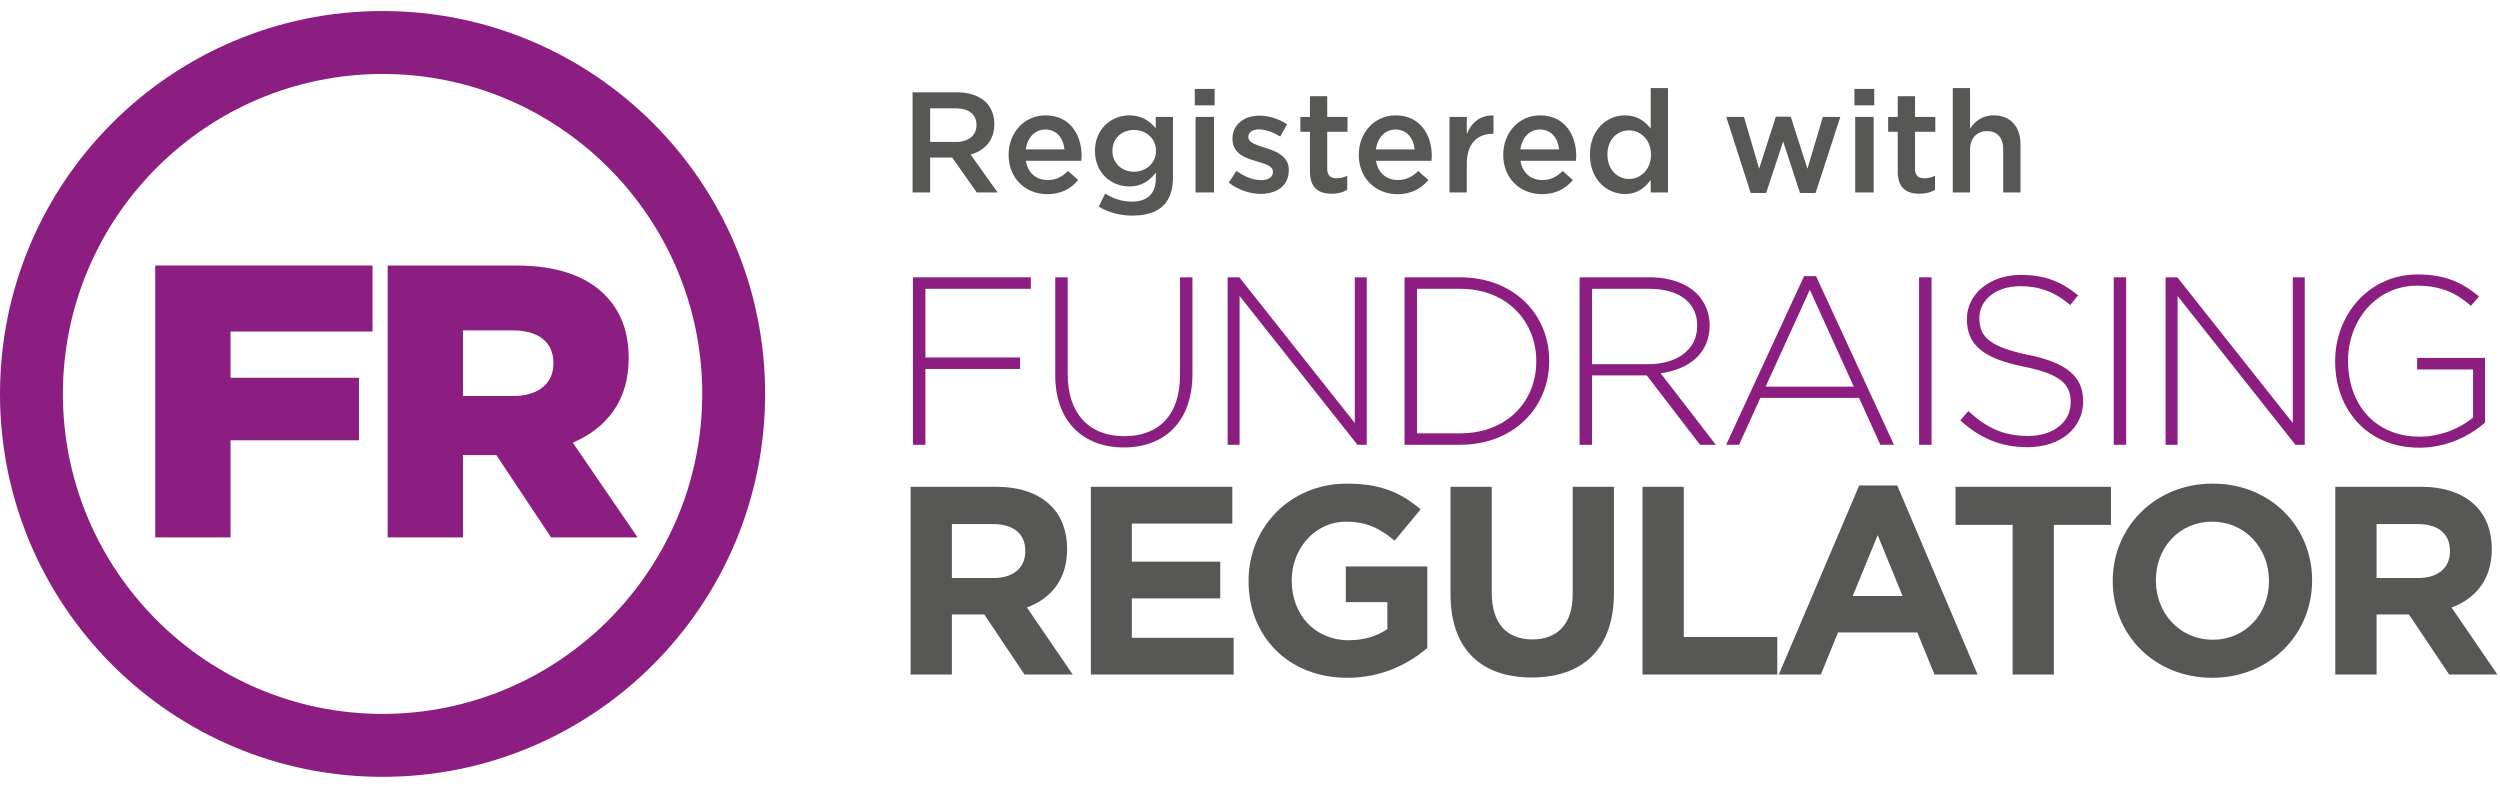
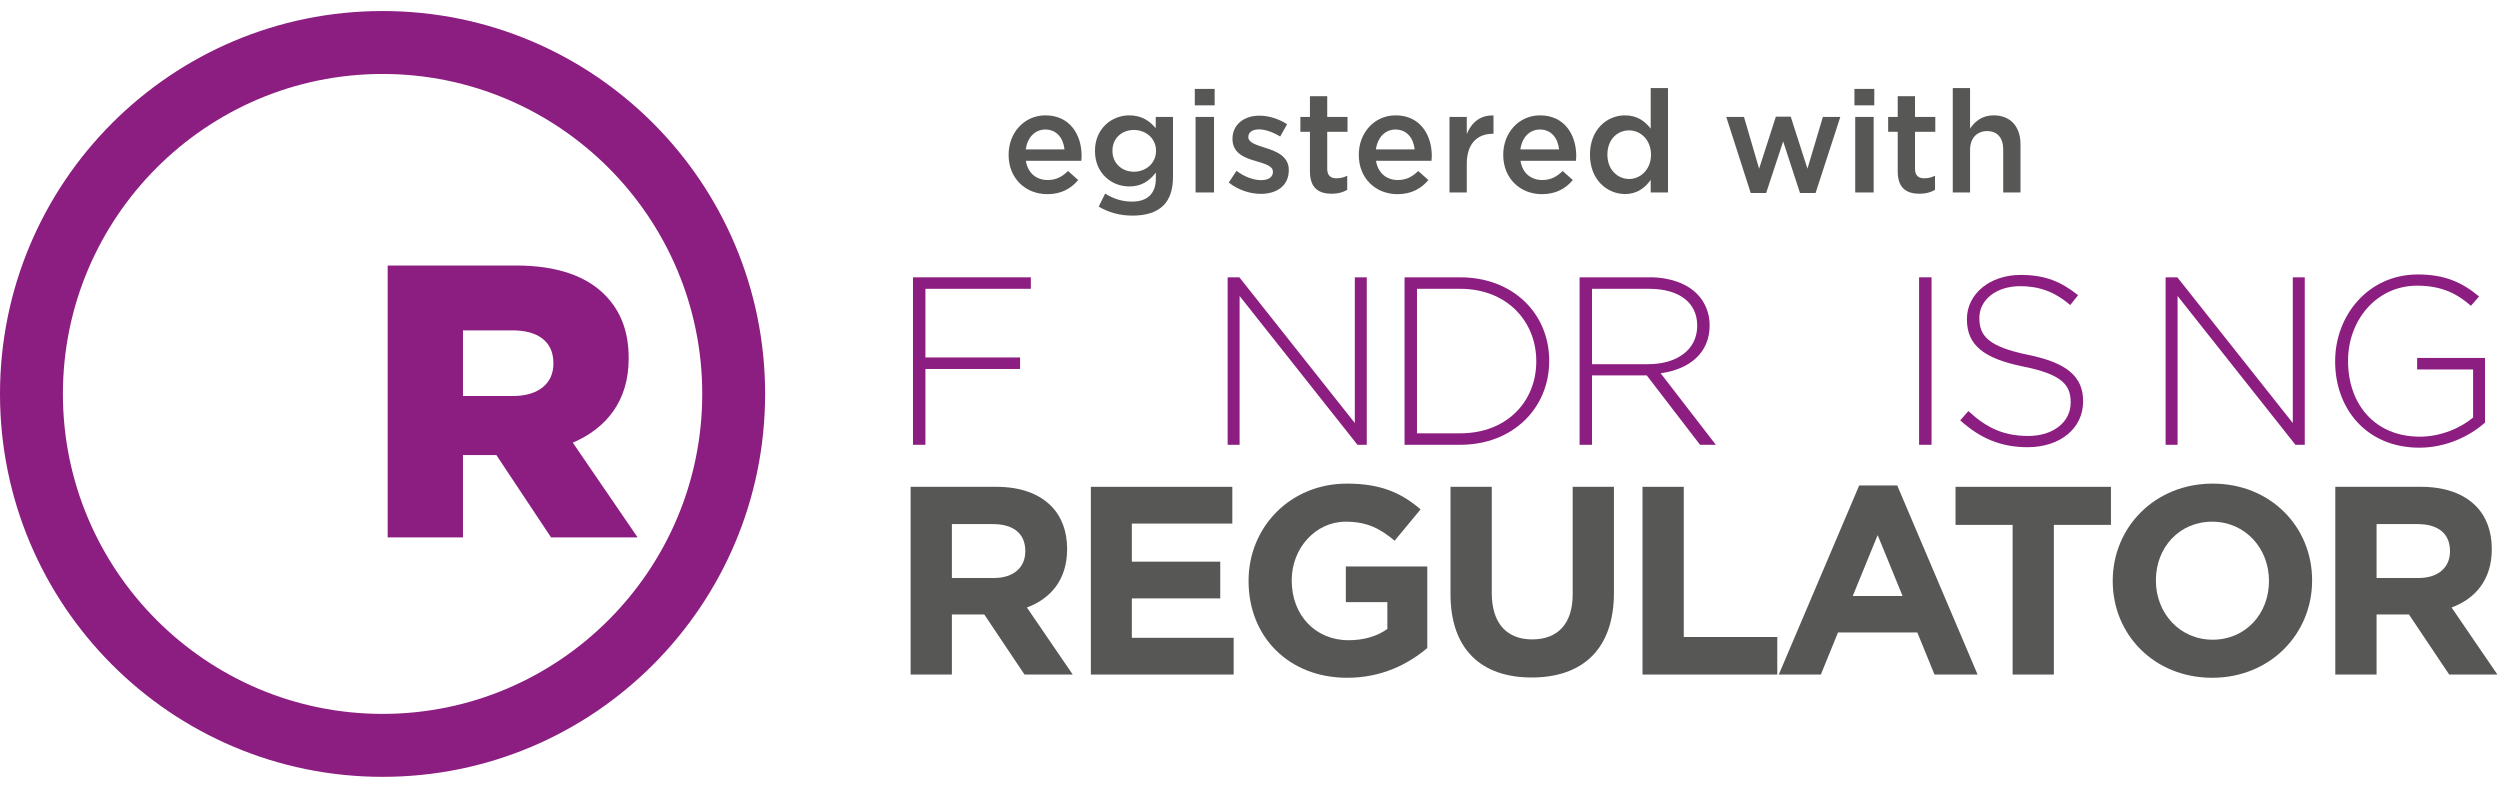
<svg xmlns="http://www.w3.org/2000/svg" width="126px" height="40px" viewBox="0 0 126 40" version="1.1">
  <title>FRSB Logo</title>
  <desc>Created with Sketch.</desc>
  <g id="Vision-Concept" stroke="none" stroke-width="1" fill="none" fill-rule="evenodd">
    <g id="FRSB-Logo">
      <g id="FRSB-Logo---Dark-Theme">
        <g id="Group-49">
          <g id="Group-3" transform="translate(0, 0.264)" fill="#8C1D81">
            <path d="M19.282,0.292 C8.633,0.292 0,8.932 0,19.59 C0,30.248 8.633,38.889 19.282,38.889 C29.93,38.889 38.562,30.248 38.562,19.59 C38.562,8.932 29.93,0.292 19.282,0.292 M19.282,3.464 C28.165,3.464 35.393,10.698 35.393,19.59 C35.393,28.482 28.165,35.716 19.282,35.716 C10.397,35.716 3.17,28.482 3.17,19.59 C3.17,10.698 10.397,3.464 19.282,3.464" id="Fill-1" />
          </g>
-           <polygon id="Fill-4" fill="#8C1D81" points="7.824 13.382 18.776 13.382 18.776 16.71 11.618 16.71 11.618 19.04 18.091 19.04 18.091 22.19 11.618 22.19 11.618 27.084 7.824 27.084" />
          <path d="M25.857,19.959 C27.128,19.959 27.891,19.333 27.891,18.334 L27.891,18.295 C27.891,17.199 27.089,16.651 25.837,16.651 L23.334,16.651 L23.334,19.959 L25.857,19.959 Z M19.539,13.382 L26.013,13.382 C28.106,13.382 29.553,13.93 30.473,14.85 C31.274,15.653 31.685,16.69 31.685,18.041 L31.685,18.08 C31.685,20.194 30.57,21.584 28.868,22.309 L32.135,27.084 L27.773,27.084 L25.016,22.934 L23.334,22.934 L23.334,27.084 L19.539,27.084 L19.539,13.382 Z" id="Fill-6" fill="#8C1D81" />
          <polygon id="Fill-8" fill="#8C1D81" points="46.014 13.977 51.954 13.977 51.954 14.556 46.641 14.556 46.641 18.016 51.412 18.016 51.412 18.596 46.641 18.596 46.641 22.418 46.014 22.418" />
-           <path d="M53.184,18.909 L53.184,13.977 L53.811,13.977 L53.811,18.848 C53.811,20.839 54.883,21.984 56.665,21.984 C58.376,21.984 59.473,20.947 59.473,18.909 L59.473,13.977 L60.1,13.977 L60.1,18.837 C60.1,21.261 58.69,22.551 56.641,22.551 C54.618,22.551 53.184,21.273 53.184,18.909" id="Fill-10" fill="#8C1D81" />
          <polygon id="Fill-12" fill="#8C1D81" points="61.873 13.977 62.464 13.977 68.283 21.321 68.283 13.977 68.885 13.977 68.885 22.418 68.416 22.418 62.476 14.918 62.476 22.418 61.873 22.418" />
          <path d="M73.597,21.839 C75.946,21.839 77.428,20.235 77.428,18.221 L77.428,18.197 C77.428,16.195 75.946,14.556 73.597,14.556 L71.416,14.556 L71.416,21.839 L73.597,21.839 Z M70.79,13.977 L73.597,13.977 C76.248,13.977 78.079,15.798 78.079,18.174 L78.079,18.197 C78.079,20.572 76.248,22.417 73.597,22.417 L70.79,22.417 L70.79,13.977 Z" id="Fill-14" fill="#8C1D81" />
          <path d="M83.081,18.354 C84.491,18.354 85.539,17.643 85.539,16.424 L85.539,16.401 C85.539,15.267 84.647,14.556 83.117,14.556 L80.237,14.556 L80.237,18.354 L83.081,18.354 Z M79.611,13.976 L83.154,13.976 C84.19,13.976 85.021,14.302 85.527,14.808 C85.925,15.207 86.166,15.773 86.166,16.377 L86.166,16.401 C86.166,17.812 85.118,18.62 83.696,18.812 L86.479,22.418 L85.683,22.418 L82.997,18.921 L80.237,18.921 L80.237,22.418 L79.611,22.418 L79.611,13.976 Z" id="Fill-16" fill="#8C1D81" />
-           <path d="M93.432,19.488 L91.215,14.604 L88.987,19.488 L93.432,19.488 Z M90.926,13.916 L91.528,13.916 L95.456,22.418 L94.769,22.418 L93.697,20.054 L88.721,20.054 L87.648,22.418 L86.998,22.418 L90.926,13.916 Z" id="Fill-18" fill="#8C1D81" />
          <polygon id="Fill-20" fill="#8C1D81" points="96.722 22.418 97.35 22.418 97.35 13.977 96.722 13.977" />
          <path d="M98.796,21.188 L99.205,20.718 C100.133,21.574 100.988,21.972 102.23,21.972 C103.495,21.972 104.362,21.261 104.362,20.296 L104.362,20.271 C104.362,19.379 103.893,18.86 101.976,18.475 C99.953,18.065 99.133,17.378 99.133,16.099 L99.133,16.075 C99.133,14.821 100.278,13.856 101.844,13.856 C103.073,13.856 103.88,14.194 104.736,14.88 L104.339,15.376 C103.543,14.688 102.747,14.423 101.82,14.423 C100.579,14.423 99.76,15.135 99.76,16.014 L99.76,16.039 C99.76,16.931 100.218,17.474 102.217,17.884 C104.169,18.282 104.989,18.981 104.989,20.211 L104.989,20.235 C104.989,21.598 103.82,22.539 102.194,22.539 C100.843,22.539 99.808,22.093 98.796,21.188" id="Fill-22" fill="#8C1D81" />
-           <polygon id="Fill-23" fill="#8C1D81" points="106.532 22.418 107.159 22.418 107.159 13.977 106.532 13.977" />
          <polygon id="Fill-24" fill="#8C1D81" points="109.147 13.977 109.738 13.977 115.557 21.321 115.557 13.977 116.16 13.977 116.16 22.418 115.69 22.418 109.75 14.918 109.75 22.418 109.147 22.418" />
          <path d="M117.691,18.221 L117.691,18.197 C117.691,15.918 119.342,13.833 121.86,13.833 C123.234,13.833 124.101,14.242 124.945,14.942 L124.535,15.412 C123.873,14.833 123.101,14.398 121.824,14.398 C119.776,14.398 118.342,16.135 118.342,18.173 L118.342,18.197 C118.342,20.381 119.703,22.008 121.957,22.008 C123.029,22.008 124.029,21.563 124.644,21.043 L124.644,18.62 L121.824,18.62 L121.824,18.041 L125.245,18.041 L125.245,21.297 C124.487,21.972 123.306,22.563 121.933,22.563 C119.271,22.563 117.691,20.597 117.691,18.221" id="Fill-25" fill="#8C1D81" />
          <path d="M50.082,29.132 C51.094,29.132 51.675,28.59 51.675,27.793 L51.675,27.766 C51.675,26.874 51.054,26.414 50.041,26.414 L47.975,26.414 L47.975,29.132 L50.082,29.132 Z M45.895,24.536 L50.217,24.536 C51.419,24.536 52.35,24.874 52.971,25.495 C53.499,26.022 53.782,26.766 53.782,27.658 L53.782,27.685 C53.782,29.213 52.958,30.172 51.756,30.618 L54.065,33.997 L51.635,33.997 L49.608,30.97 L47.975,30.97 L47.975,33.997 L45.895,33.997 L45.895,24.536 Z" id="Fill-26" fill="#575756" />
          <polygon id="Fill-27" fill="#575756" points="54.979 24.536 62.109 24.536 62.109 26.388 57.045 26.388 57.045 28.307 61.501 28.307 61.501 30.159 57.045 30.159 57.045 32.145 62.176 32.145 62.176 33.997 54.979 33.997" />
          <path d="M62.928,29.294 L62.928,29.266 C62.928,26.577 65.021,24.374 67.884,24.374 C69.586,24.374 70.612,24.833 71.598,25.671 L70.289,27.252 C69.558,26.643 68.91,26.293 67.817,26.293 C66.304,26.293 65.103,27.631 65.103,29.239 L65.103,29.266 C65.103,30.996 66.291,32.267 67.965,32.267 C68.722,32.267 69.397,32.078 69.923,31.699 L69.923,30.347 L67.83,30.347 L67.83,28.55 L71.936,28.55 L71.936,32.659 C70.964,33.483 69.626,34.16 67.897,34.16 C64.953,34.16 62.928,32.091 62.928,29.294" id="Fill-28" fill="#575756" />
          <path d="M73.105,29.942 L73.105,24.536 L75.185,24.536 L75.185,29.888 C75.185,31.43 75.955,32.226 77.224,32.226 C78.493,32.226 79.263,31.457 79.263,29.955 L79.263,24.536 L81.343,24.536 L81.343,29.874 C81.343,32.74 79.736,34.146 77.197,34.146 C74.659,34.146 73.105,32.727 73.105,29.942" id="Fill-29" fill="#575756" />
          <polygon id="Fill-30" fill="#575756" points="82.782 24.536 84.862 24.536 84.862 32.105 89.575 32.105 89.575 33.997 82.782 33.997" />
          <path d="M95.89,30.037 L94.634,26.969 L93.379,30.037 L95.89,30.037 Z M93.703,24.468 L95.621,24.468 L99.671,33.997 L97.498,33.997 L96.633,31.875 L92.636,31.875 L91.771,33.997 L89.651,33.997 L93.703,24.468 Z" id="Fill-31" fill="#575756" />
          <polygon id="Fill-32" fill="#575756" points="101.436 26.454 98.559 26.454 98.559 24.536 106.392 24.536 106.392 26.454 103.515 26.454 103.515 33.997 101.436 33.997" />
          <path d="M114.356,29.294 L114.356,29.266 C114.356,27.645 113.167,26.293 111.493,26.293 C109.817,26.293 108.657,27.617 108.657,29.239 L108.657,29.266 C108.657,30.888 109.845,32.241 111.519,32.241 C113.194,32.241 114.356,30.916 114.356,29.294 M106.482,29.294 L106.482,29.266 C106.482,26.577 108.602,24.374 111.519,24.374 C114.437,24.374 116.53,26.55 116.53,29.239 L116.53,29.266 C116.53,31.956 114.41,34.16 111.493,34.16 C108.576,34.16 106.482,31.983 106.482,29.294" id="Fill-33" fill="#575756" />
          <path d="M121.885,29.132 C122.898,29.132 123.479,28.59 123.479,27.793 L123.479,27.766 C123.479,26.874 122.857,26.414 121.844,26.414 L119.779,26.414 L119.779,29.132 L121.885,29.132 Z M117.699,24.536 L122.02,24.536 C123.222,24.536 124.154,24.874 124.775,25.495 C125.302,26.022 125.586,26.766 125.586,27.658 L125.586,27.685 C125.586,29.213 124.762,30.172 123.56,30.618 L125.869,33.997 L123.438,33.997 L121.412,30.97 L119.779,30.97 L119.779,33.997 L117.699,33.997 L117.699,24.536 Z" id="Fill-34" fill="#575756" />
-           <path d="M48.177,7.155 C48.811,7.155 49.214,6.824 49.214,6.312 L49.214,6.297 C49.214,5.757 48.825,5.461 48.169,5.461 L46.88,5.461 L46.88,7.155 L48.177,7.155 Z M45.994,4.654 L48.241,4.654 C48.875,4.654 49.371,4.841 49.696,5.158 C49.963,5.432 50.114,5.807 50.114,6.247 L50.114,6.262 C50.114,7.091 49.617,7.588 48.919,7.79 L50.28,9.699 L49.228,9.699 L47.989,7.94 L46.88,7.94 L46.88,9.699 L45.994,9.699 L45.994,4.654 Z" id="Fill-35" fill="#575756" />
          <path d="M53.65,7.53 C53.592,6.968 53.261,6.528 52.685,6.528 C52.152,6.528 51.777,6.939 51.698,7.53 L53.65,7.53 Z M50.834,7.811 L50.834,7.796 C50.834,6.708 51.604,5.814 52.692,5.814 C53.902,5.814 54.514,6.766 54.514,7.862 C54.514,7.94 54.507,8.02 54.499,8.106 L51.705,8.106 C51.798,8.726 52.238,9.073 52.8,9.073 C53.224,9.073 53.527,8.914 53.829,8.618 L54.341,9.073 C53.982,9.505 53.484,9.786 52.785,9.786 C51.684,9.786 50.834,8.986 50.834,7.811 Z" id="Fill-36" fill="#575756" />
          <path d="M58.263,7.609 L58.263,7.595 C58.263,6.974 57.751,6.55 57.146,6.55 C56.541,6.55 56.067,6.968 56.067,7.595 L56.067,7.609 C56.067,8.229 56.548,8.655 57.146,8.655 C57.751,8.655 58.263,8.229 58.263,7.609 M55.375,10.413 L55.699,9.757 C56.109,10.009 56.535,10.161 57.052,10.161 C57.831,10.161 58.255,9.757 58.255,8.993 L58.255,8.698 C57.938,9.108 57.542,9.397 56.916,9.397 C56.023,9.397 55.187,8.733 55.187,7.617 L55.187,7.602 C55.187,6.478 56.031,5.814 56.916,5.814 C57.557,5.814 57.953,6.11 58.249,6.463 L58.249,5.893 L59.119,5.893 L59.119,8.921 C59.119,9.563 58.954,10.038 58.637,10.355 C58.292,10.701 57.759,10.867 57.074,10.867 C56.447,10.867 55.865,10.708 55.375,10.413" id="Fill-37" fill="#575756" />
          <path d="M60.257,9.7 L61.187,9.7 L61.187,5.893 L60.257,5.893 L60.257,9.7 Z M60.218,5.309 L61.218,5.309 L61.218,4.481 L60.218,4.481 L60.218,5.309 Z" id="Fill-38" fill="#575756" />
          <path d="M61.93,9.202 L62.319,8.611 C62.737,8.921 63.176,9.079 63.565,9.079 C63.939,9.079 64.155,8.921 64.155,8.669 L64.155,8.655 C64.155,8.358 63.752,8.258 63.306,8.121 C62.744,7.962 62.117,7.732 62.117,7.004 L62.117,6.99 C62.117,6.269 62.715,5.829 63.471,5.829 C63.947,5.829 64.465,5.995 64.869,6.261 L64.523,6.881 C64.155,6.658 63.767,6.521 63.449,6.521 C63.111,6.521 62.916,6.68 62.916,6.896 L62.916,6.91 C62.916,7.191 63.328,7.307 63.773,7.451 C64.328,7.623 64.955,7.876 64.955,8.561 L64.955,8.575 C64.955,9.375 64.335,9.771 63.543,9.771 C63.003,9.771 62.405,9.577 61.93,9.202" id="Fill-39" fill="#575756" />
          <path d="M66.021,8.647 L66.021,6.644 L65.539,6.644 L65.539,5.894 L66.021,5.894 L66.021,4.848 L66.892,4.848 L66.892,5.894 L67.915,5.894 L67.915,6.644 L66.892,6.644 L66.892,8.51 C66.892,8.849 67.066,8.986 67.36,8.986 C67.555,8.986 67.728,8.943 67.9,8.856 L67.9,9.57 C67.684,9.692 67.446,9.765 67.115,9.765 C66.474,9.765 66.021,9.483 66.021,8.647" id="Fill-40" fill="#575756" />
          <path d="M71.298,7.53 C71.241,6.968 70.909,6.528 70.333,6.528 C69.8,6.528 69.426,6.939 69.346,7.53 L71.298,7.53 Z M68.483,7.811 L68.483,7.796 C68.483,6.708 69.252,5.814 70.34,5.814 C71.55,5.814 72.163,6.766 72.163,7.862 C72.163,7.94 72.155,8.02 72.148,8.106 L69.353,8.106 C69.447,8.726 69.887,9.073 70.449,9.073 C70.873,9.073 71.175,8.914 71.478,8.618 L71.99,9.073 C71.629,9.505 71.132,9.786 70.434,9.786 C69.332,9.786 68.483,8.986 68.483,7.811 Z" id="Fill-41" fill="#575756" />
          <path d="M73.054,5.894 L73.926,5.894 L73.926,6.752 C74.163,6.182 74.603,5.792 75.272,5.821 L75.272,6.744 L75.222,6.744 C74.458,6.744 73.926,7.242 73.926,8.25 L73.926,9.7 L73.054,9.7 L73.054,5.894 Z" id="Fill-42" fill="#575756" />
          <path d="M78.578,7.53 C78.52,6.968 78.189,6.528 77.614,6.528 C77.08,6.528 76.705,6.939 76.627,7.53 L78.578,7.53 Z M75.763,7.811 L75.763,7.796 C75.763,6.708 76.533,5.814 77.62,5.814 C78.83,5.814 79.443,6.766 79.443,7.862 C79.443,7.94 79.435,8.02 79.428,8.106 L76.634,8.106 C76.727,8.726 77.167,9.073 77.729,9.073 C78.153,9.073 78.456,8.914 78.758,8.618 L79.27,9.073 C78.91,9.505 78.412,9.786 77.714,9.786 C76.612,9.786 75.763,8.986 75.763,7.811 Z" id="Fill-43" fill="#575756" />
          <path d="M83.21,7.804 L83.21,7.79 C83.21,7.054 82.69,6.571 82.108,6.571 C81.509,6.571 81.013,7.033 81.013,7.79 L81.013,7.804 C81.013,8.539 81.517,9.021 82.108,9.021 C82.69,9.021 83.21,8.532 83.21,7.804 M80.134,7.804 L80.134,7.79 C80.134,6.528 80.991,5.814 81.899,5.814 C82.525,5.814 82.921,6.125 83.195,6.484 L83.195,4.438 L84.067,4.438 L84.067,9.699 L83.195,9.699 L83.195,9.065 C82.914,9.461 82.518,9.779 81.899,9.779 C81.005,9.779 80.134,9.065 80.134,7.804" id="Fill-44" fill="#575756" />
          <polygon id="Fill-45" fill="#575756" points="87.004 5.894 87.897 5.894 88.66 8.503 89.503 5.88 90.253 5.88 91.095 8.503 91.873 5.894 92.752 5.894 91.505 9.728 90.72 9.728 89.871 7.127 89.014 9.728 88.236 9.728" />
          <path d="M93.503,9.7 L94.433,9.7 L94.433,5.893 L93.503,5.893 L93.503,9.7 Z M93.464,5.309 L94.464,5.309 L94.464,4.481 L93.464,4.481 L93.464,5.309 Z" id="Fill-46" fill="#575756" />
          <path d="M95.645,8.647 L95.645,6.644 L95.163,6.644 L95.163,5.894 L95.645,5.894 L95.645,4.848 L96.517,4.848 L96.517,5.894 L97.539,5.894 L97.539,6.644 L96.517,6.644 L96.517,8.51 C96.517,8.849 96.691,8.986 96.985,8.986 C97.18,8.986 97.352,8.943 97.525,8.856 L97.525,9.57 C97.309,9.692 97.071,9.765 96.741,9.765 C96.099,9.765 95.645,9.483 95.645,8.647" id="Fill-47" fill="#575756" />
          <path d="M98.42,4.438 L99.291,4.438 L99.291,6.478 C99.536,6.125 99.888,5.814 100.479,5.814 C101.337,5.814 101.833,6.391 101.833,7.271 L101.833,9.7 L100.962,9.7 L100.962,7.537 C100.962,6.946 100.667,6.607 100.148,6.607 C99.644,6.607 99.291,6.961 99.291,7.552 L99.291,9.7 L98.42,9.7 L98.42,4.438 Z" id="Fill-48" fill="#575756" />
        </g>
      </g>
    </g>
  </g>
</svg>